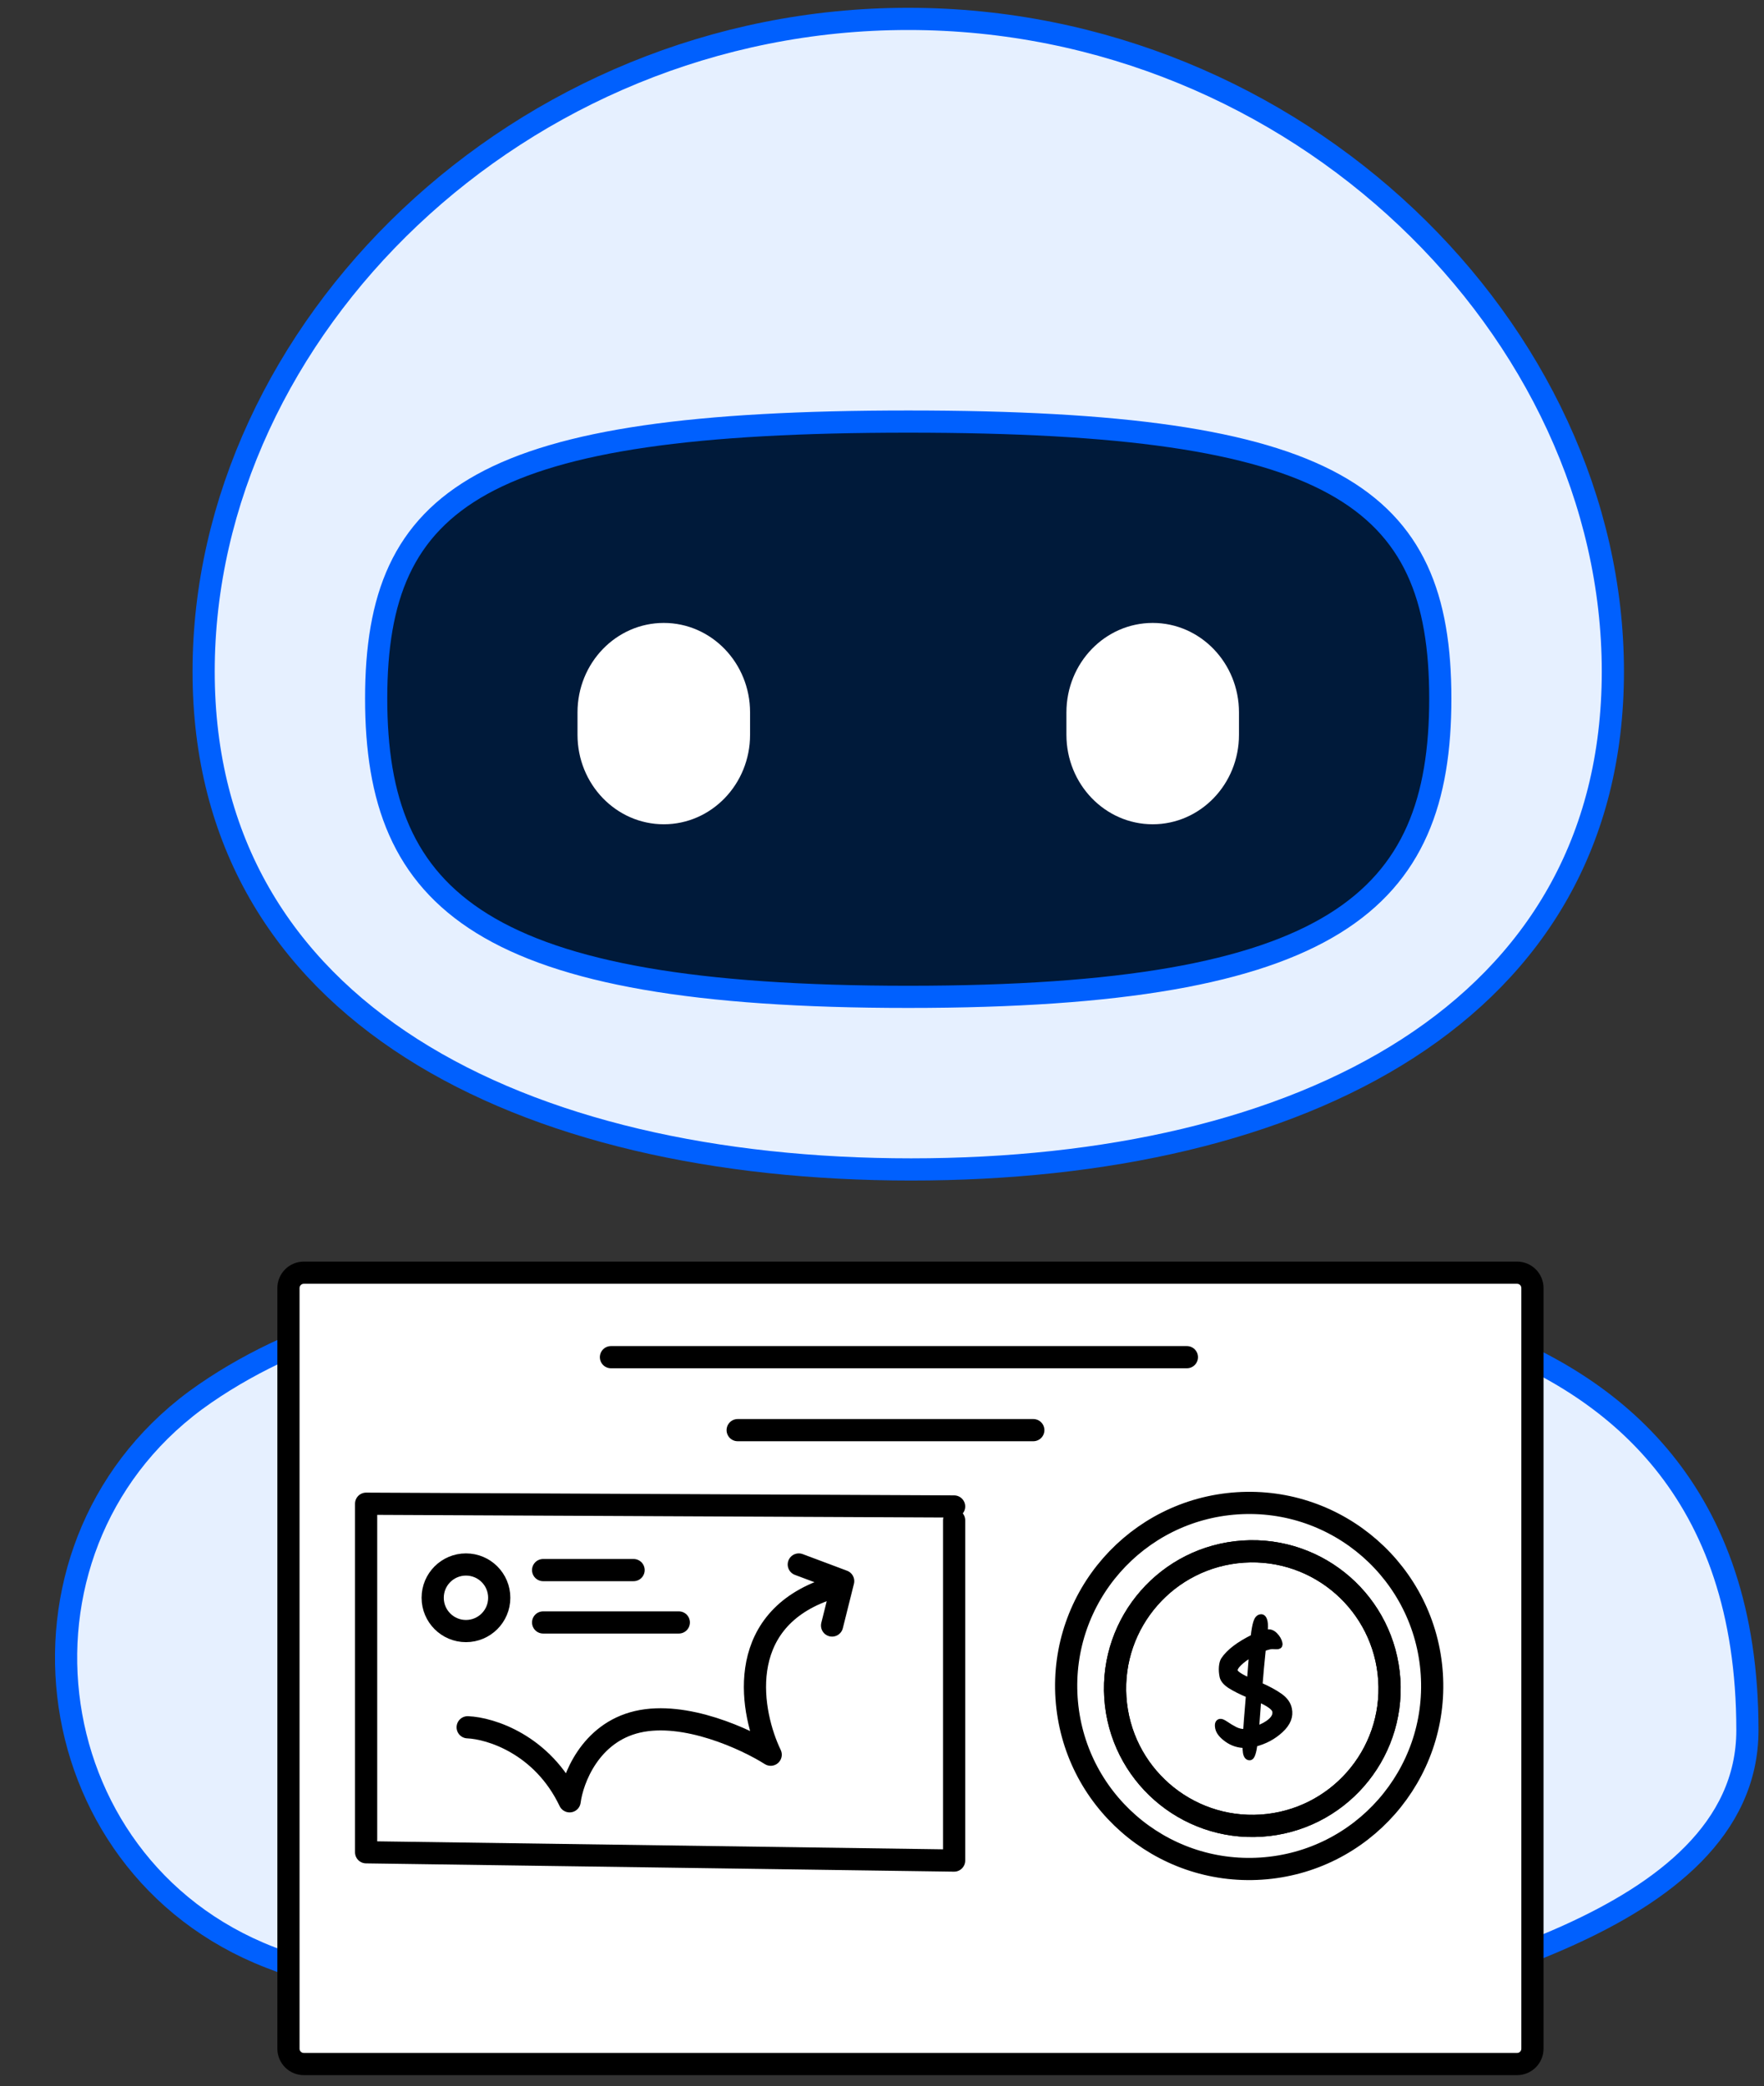
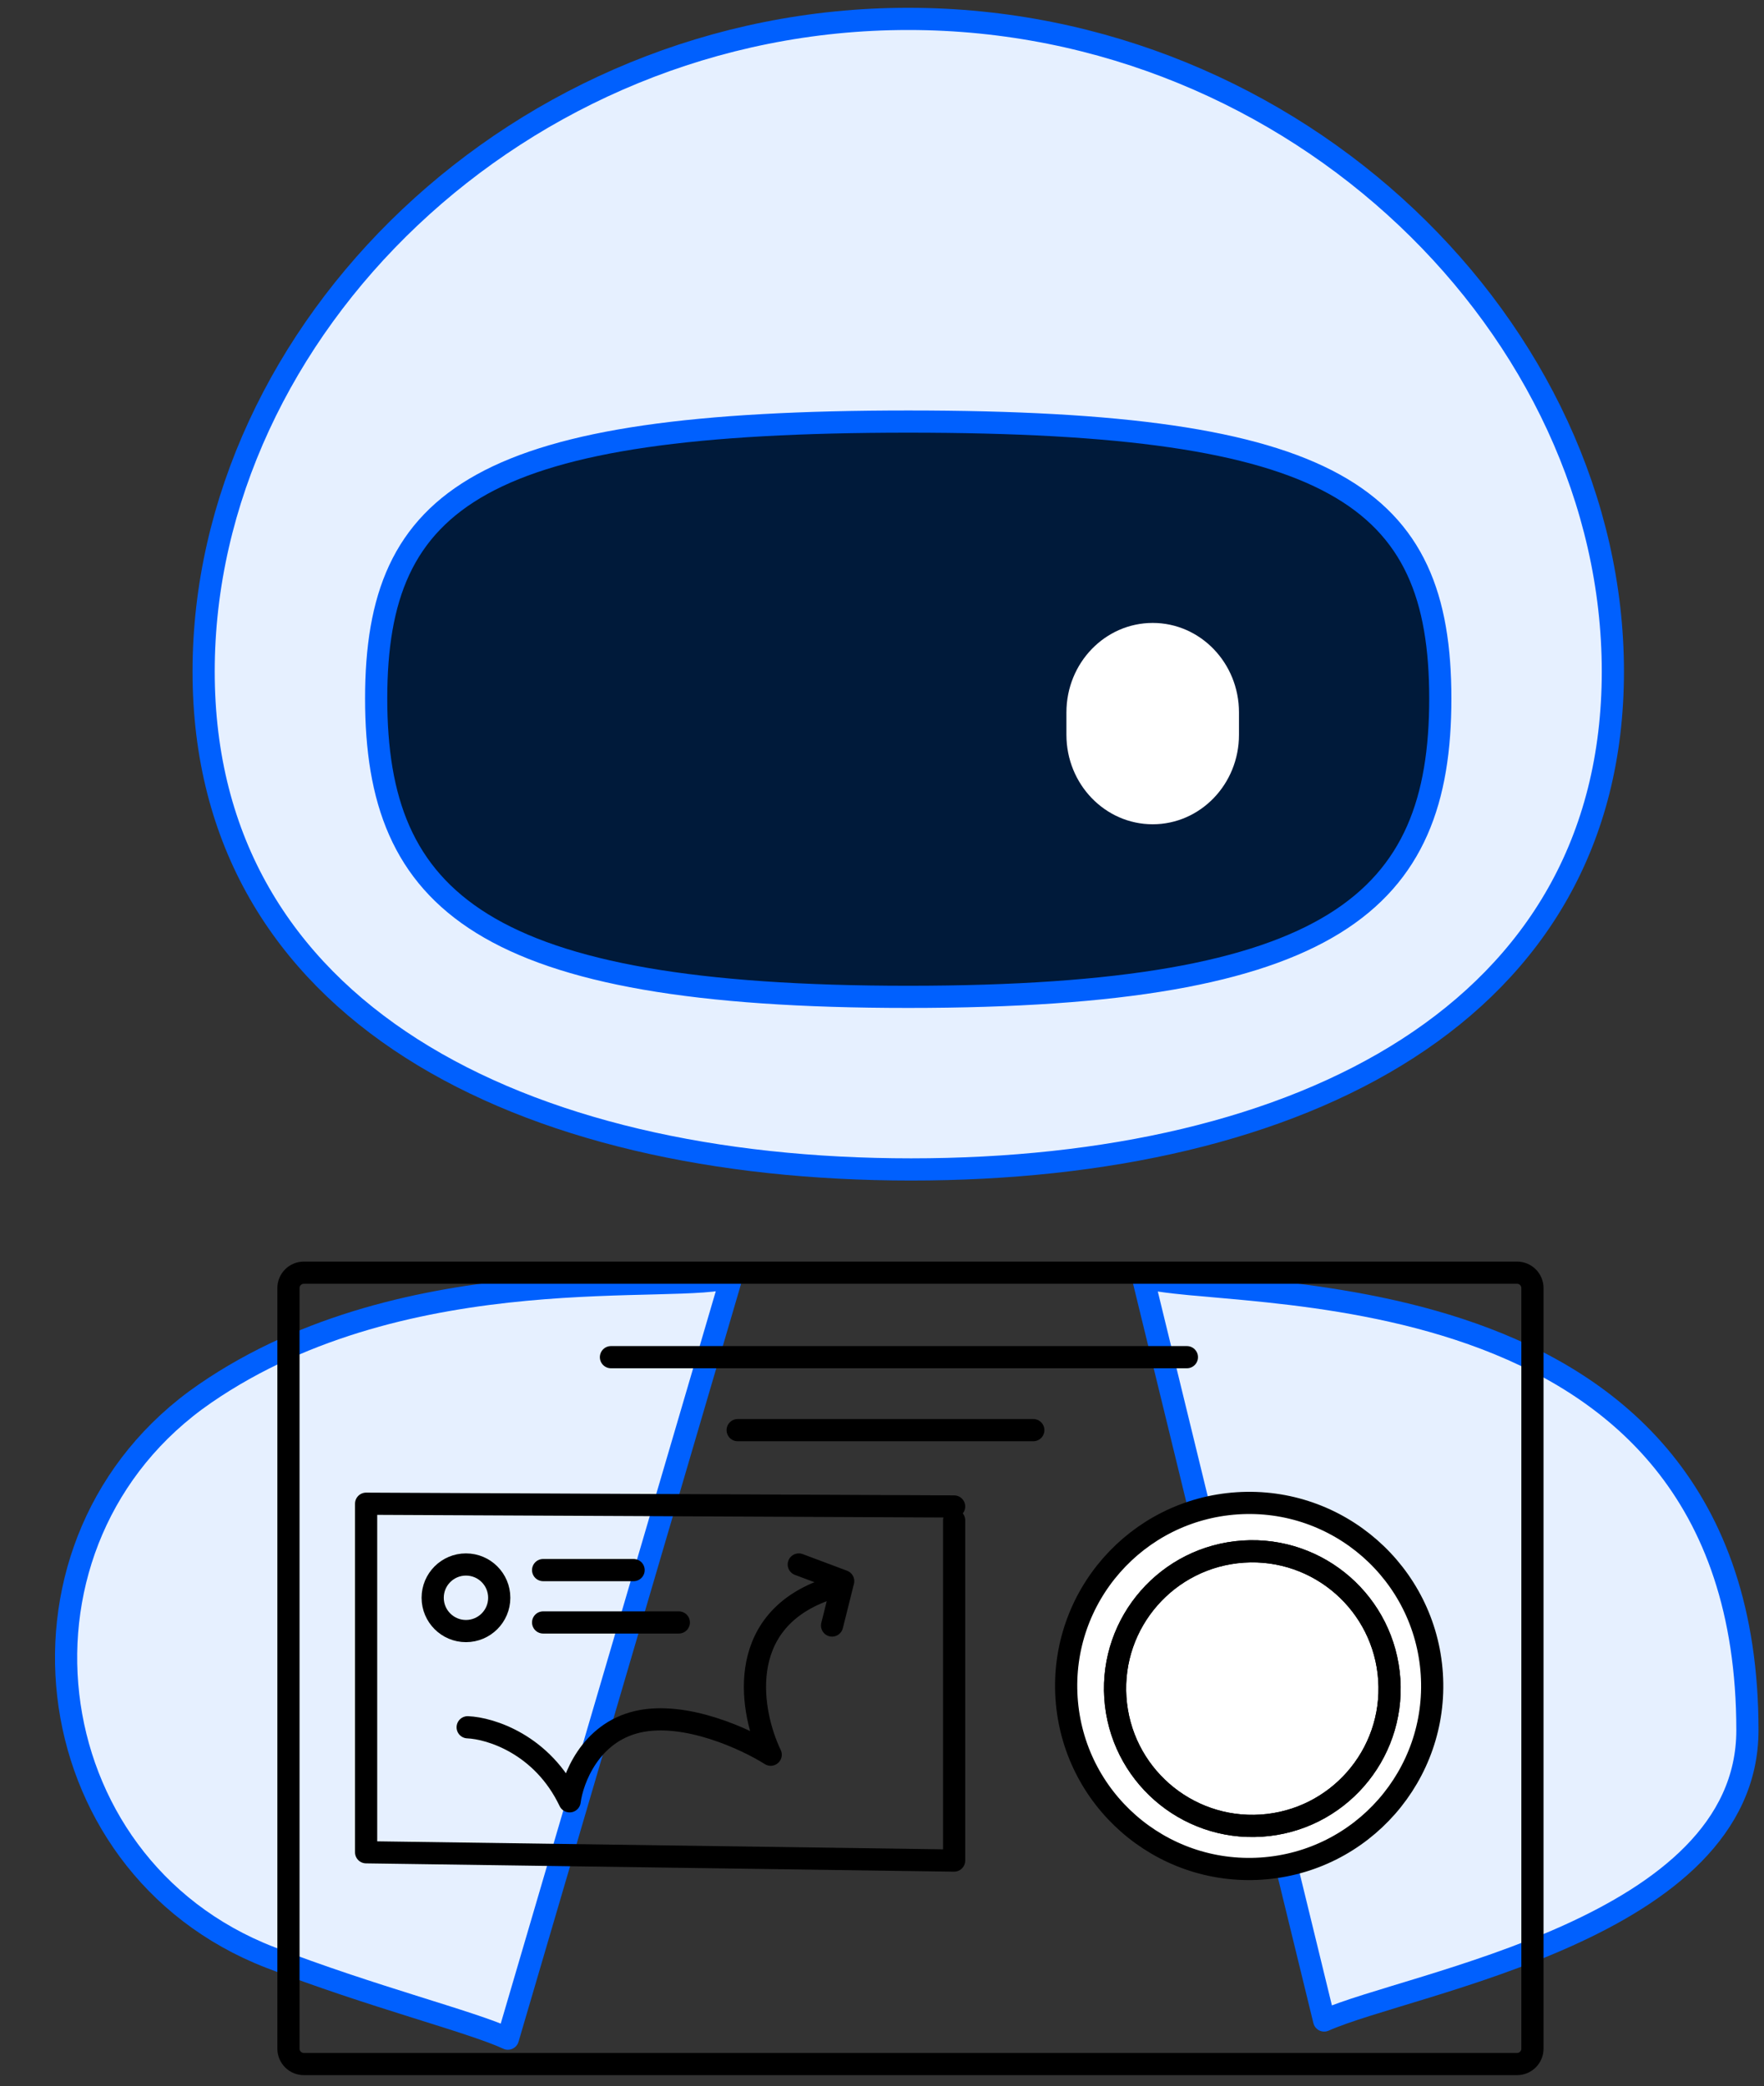
<svg xmlns="http://www.w3.org/2000/svg" width="159" height="188" viewBox="0 0 159 188" fill="none">
  <rect x="0" y="0" width="159" height="188" fill="#333333" stroke="none" />
  <path d="M145.377 60.522C145.377 91.264 117.202 105.396 82.126 105.396C47.049 105.396 18.354 91.264 18.354 60.522C18.354 29.781 46.789 1.703 81.865 1.703C116.942 1.703 145.377 29.781 145.377 60.522Z" fill="#E6F0FF" stroke="#0060FE" stroke-width="2" stroke-linecap="round" stroke-linejoin="round" />
  <path d="M81.865 37.995C120.327 37.995 129.823 44.716 129.823 62.958C129.823 81.201 120.327 89.842 81.865 89.842C43.404 89.842 33.907 81.201 33.907 62.958C33.907 44.716 43.404 37.995 81.865 37.995Z" fill="#001A3A" stroke="#0060FE" stroke-width="2" stroke-linecap="round" stroke-linejoin="round" />
  <path d="M96.123 64.207C96.123 59.752 99.605 56.142 103.9 56.142C108.195 56.142 111.677 59.752 111.677 64.207V66.223C111.677 70.677 108.195 74.288 103.9 74.288C99.605 74.288 96.123 70.677 96.123 66.223V64.207Z" fill="white" />
-   <path d="M52.054 64.207C52.054 59.752 55.536 56.142 59.831 56.142C64.126 56.142 67.608 59.752 67.608 64.207V66.223C67.608 70.677 64.126 74.288 59.831 74.288C55.536 74.288 52.054 70.677 52.054 66.223V64.207Z" fill="white" />
  <path d="M157.505 155.938C157.505 112.839 109.598 117.428 103.005 115.063L119.355 182.098C127.132 178.641 157.505 173.838 157.505 155.938Z" fill="#E6F0FF" stroke="#0060FE" stroke-width="2" stroke-linecap="round" stroke-linejoin="round" />
  <path d="M18.496 125.585C36.827 112.989 61.386 116.766 65.944 115.063L45.779 183.733C42.427 182.181 33.456 179.944 24.335 176.408C2.727 168.032 -0.604 138.709 18.496 125.585Z" fill="#E6F0FF" stroke="#0060FE" stroke-width="2" stroke-linecap="round" stroke-linejoin="round" />
-   <path fill-rule="evenodd" clip-rule="evenodd" d="M27.384 114.703C26.62 114.703 26 115.322 26 116.087V184.638C26 185.403 26.62 186.023 27.384 186.023H136.744C137.508 186.023 138.128 185.403 138.128 184.638V116.087C138.128 115.322 137.508 114.703 136.744 114.703L27.384 114.703Z" fill="white" />
  <path d="M55.07 122.316H106.981M66.491 128.892H93.138M138.128 116.087V184.638C138.128 185.403 137.508 186.023 136.744 186.023H27.384C26.62 186.023 26 185.403 26 184.638V116.087C26 115.322 26.62 114.703 27.384 114.703L136.744 114.703C137.508 114.703 138.128 115.322 138.128 116.087Z" stroke="#000" stroke-width="2" stroke-linecap="round" stroke-linejoin="round" />
  <path d="M129.057 150.862C129.657 159.953 122.773 167.808 113.682 168.408C104.591 169.008 96.736 162.124 96.136 153.033C95.536 143.942 102.42 136.087 111.511 135.487C120.602 134.887 128.457 141.771 129.057 150.862Z" fill="white" stroke="#000" stroke-width="2" stroke-linecap="round" stroke-linejoin="round" />
  <path d="M125.224 151.374C125.675 158.194 120.514 164.085 113.694 164.536C106.874 164.987 100.985 159.82 100.534 153C100.083 146.18 105.245 140.29 112.064 139.839C118.884 139.388 124.773 144.554 125.224 151.374Z" stroke="#000" stroke-width="2" stroke-linecap="round" stroke-linejoin="round" />
  <path d="M125.223 151.373C125.674 158.193 120.513 164.084 113.693 164.535C106.873 164.986 100.984 159.819 100.533 152.999C100.082 146.179 105.244 140.289 112.064 139.838C118.883 139.387 124.772 144.553 125.223 151.373Z" stroke="#000" stroke-width="2" stroke-linecap="round" stroke-linejoin="round" />
-   <path d="M114.184 147.106C114.457 147.05 114.707 147.141 114.932 147.378C115.156 147.606 115.294 147.852 115.348 148.114C115.378 148.265 115.328 148.353 115.195 148.38C115.139 148.392 115.036 148.393 114.887 148.384C114.736 148.366 114.594 148.371 114.462 148.398C114.33 148.425 114.126 148.486 113.851 148.581C113.718 149.859 113.617 150.955 113.548 151.868C114.304 152.202 114.912 152.533 115.372 152.859C115.832 153.186 116.106 153.569 116.196 154.01C116.344 154.684 116.09 155.322 115.437 155.924C114.793 156.525 114.013 156.943 113.098 157.178C112.991 157.953 112.852 158.357 112.682 158.392C112.588 158.411 112.504 158.384 112.43 158.311C112.292 158.164 112.232 157.824 112.251 157.292C111.642 157.29 111.095 157.118 110.613 156.776C110.131 156.435 109.854 156.091 109.783 155.743C109.712 155.396 109.776 155.202 109.974 155.162C110.078 155.141 110.25 155.213 110.49 155.379C110.73 155.545 111.01 155.713 111.33 155.882C111.657 156.04 111.979 156.102 112.296 156.066C112.31 155.751 112.396 154.653 112.554 152.774C111.843 152.47 111.284 152.188 110.877 151.929C110.469 151.66 110.235 151.381 110.176 151.09C110.114 150.789 110.095 150.5 110.117 150.222C110.146 149.933 110.206 149.72 110.296 149.585C110.77 148.872 111.663 148.192 112.976 147.543C113.046 146.923 113.127 146.476 113.218 146.203C113.308 145.921 113.444 145.766 113.625 145.739C113.814 145.701 113.941 145.846 114.008 146.174C114.054 146.399 114.051 146.722 114 147.143L114.184 147.106ZM113.233 155.817C113.784 155.626 114.218 155.391 114.534 155.112C114.858 154.821 114.988 154.521 114.925 154.211C114.862 153.901 114.366 153.543 113.438 153.136C113.36 154.198 113.291 155.091 113.233 155.817ZM111.313 150.594C111.359 150.819 111.802 151.115 112.644 151.481C112.665 151.202 112.727 150.398 112.83 149.068C112.364 149.339 111.983 149.617 111.688 149.902C111.401 150.185 111.276 150.416 111.313 150.594Z" fill="#000" stroke="#000" stroke-width="0.5" stroke-linecap="round" stroke-linejoin="round" />
  <path d="M86 135.772L33 135.523V166.937L86 167.685V137.018" stroke="#000" stroke-width="2" stroke-linecap="round" stroke-linejoin="round" />
  <path d="M42.154 155.672C44.196 155.754 48.893 157.204 51.344 162.343C51.599 160.366 53.181 156.166 57.47 155.178C61.758 154.189 67.255 156.742 69.467 158.143C67.68 154.436 66.148 146.282 74.317 143.317" stroke="#000" stroke-width="2" stroke-linecap="round" stroke-linejoin="round" />
  <path d="M75 146.5L76 142.5L72 141" stroke="#000" stroke-width="2" stroke-linecap="round" stroke-linejoin="round" />
  <path d="M57.109 141.505H48.955" stroke="#000" stroke-width="2" stroke-linecap="round" stroke-linejoin="round" />
  <path d="M61.186 146.224H48.955" stroke="#000" stroke-width="2" stroke-linecap="round" stroke-linejoin="round" />
  <circle cx="42" cy="144" r="3" stroke="#000" stroke-width="2" stroke-linecap="round" stroke-linejoin="round" />
</svg>